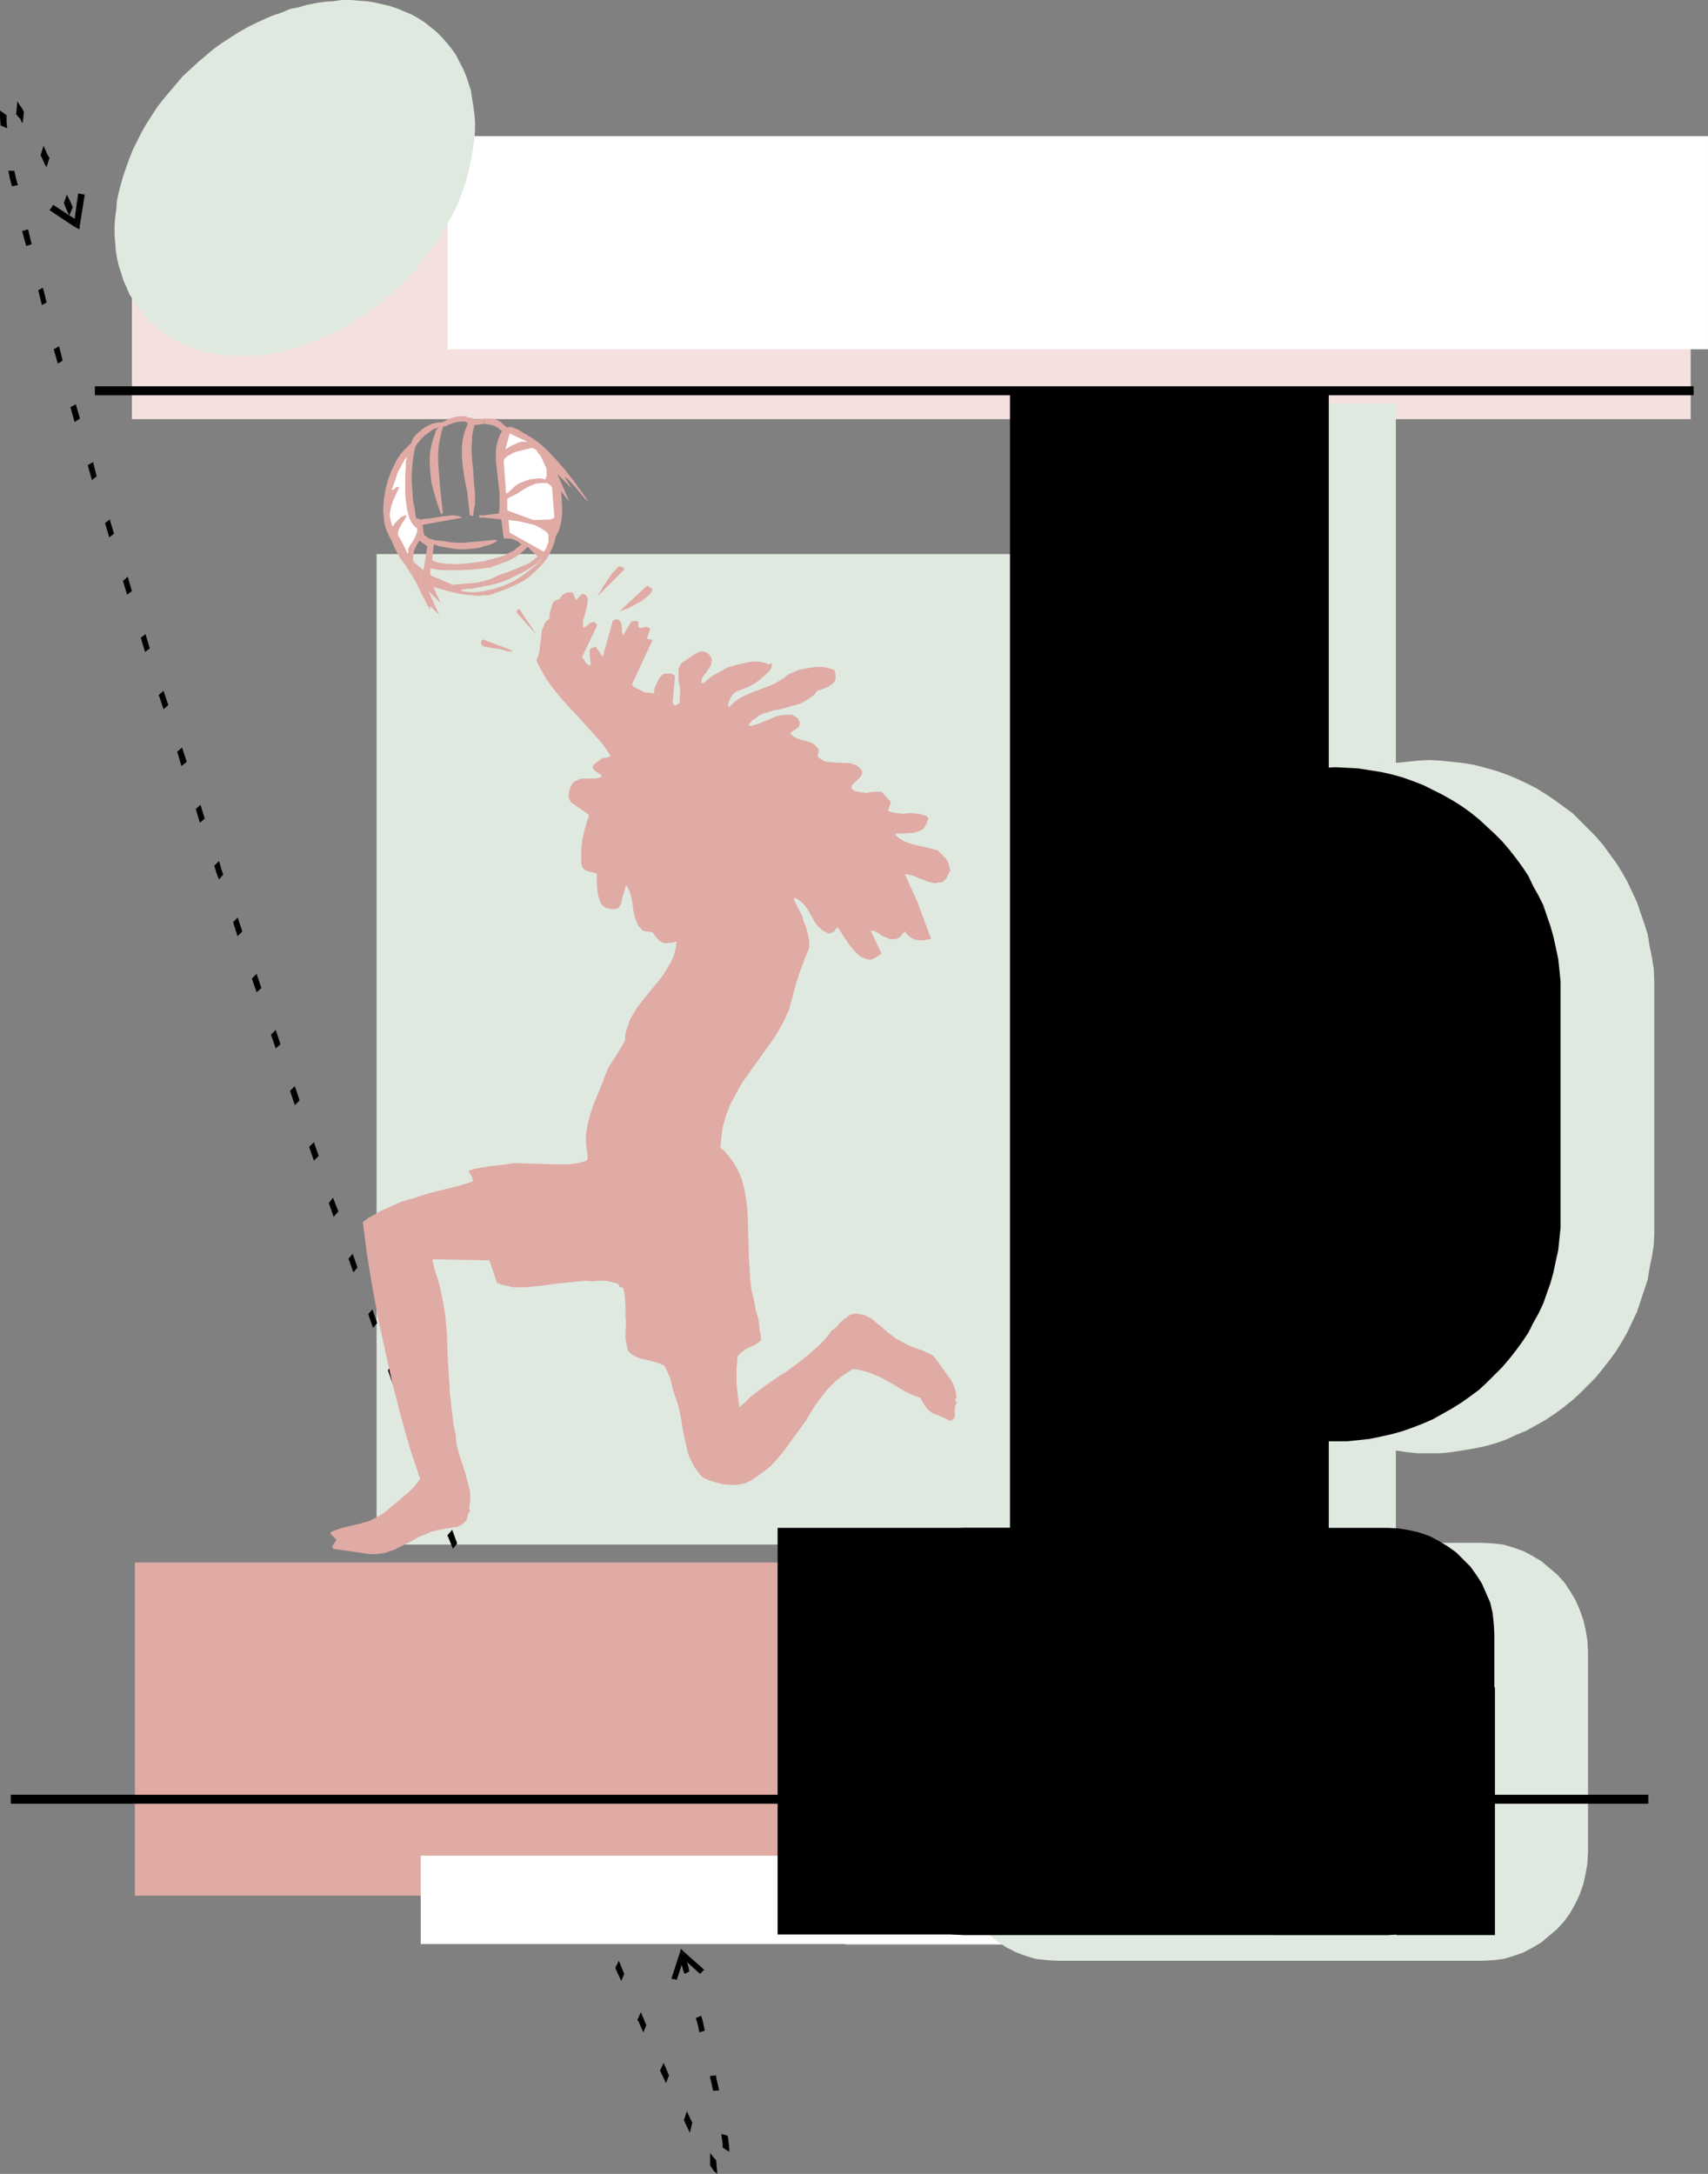
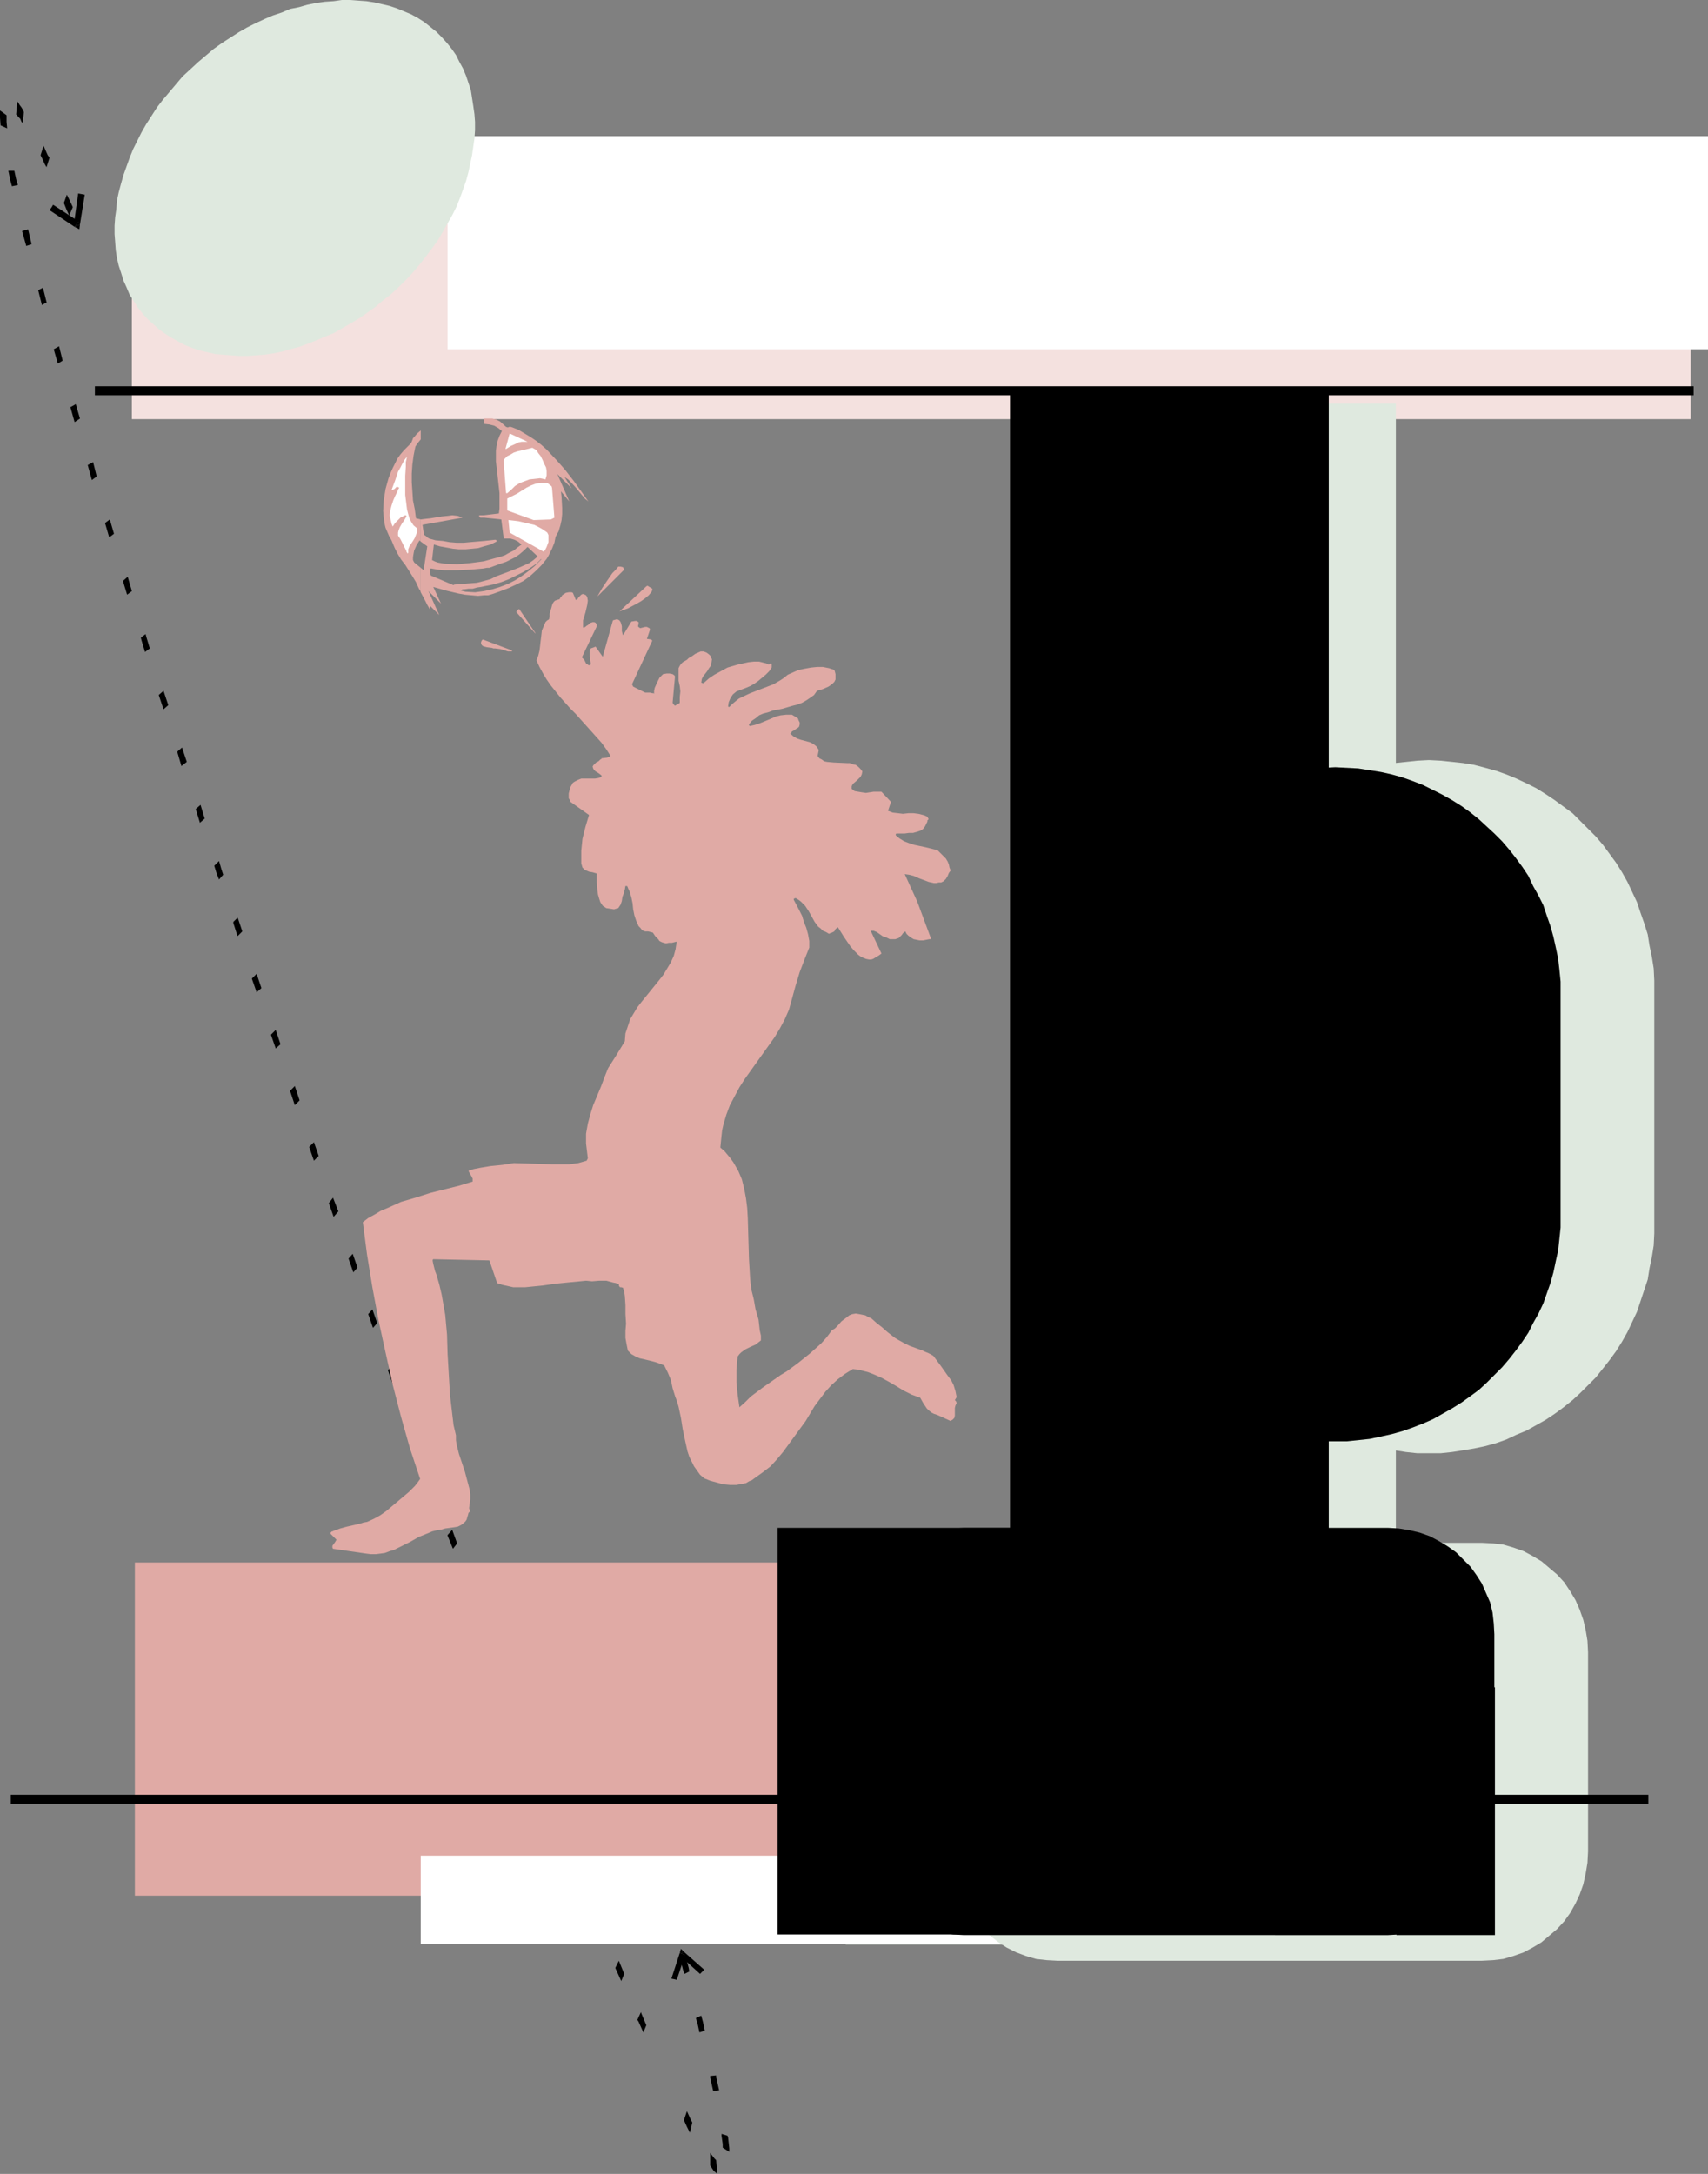
<svg xmlns="http://www.w3.org/2000/svg" xmlns:ns1="http://sodipodi.sourceforge.net/DTD/sodipodi-0.dtd" xmlns:ns2="http://www.inkscape.org/namespaces/inkscape" version="1.0" width="122.348mm" height="155.668mm" id="svg87" ns1:docname="Background 1.wmf">
  <rect width="100%" height="100%" fill="#808080" stroke="none" />
  <ns1:namedview id="namedview87" pagecolor="#ffffff" bordercolor="#000000" borderopacity="0.25" ns2:showpageshadow="2" ns2:pageopacity="0.0" ns2:pagecheckerboard="0" ns2:deskcolor="#d1d1d1" ns2:document-units="mm" />
  <defs id="defs1">
    <pattern id="WMFhbasepattern" patternUnits="userSpaceOnUse" width="6" height="6" x="0" y="0" />
  </defs>
-   <path style="fill:#dfe9df;fill-opacity:1;fill-rule:evenodd;stroke:none" d="M 292.443,149.957 H 101.951 v 268.08 h 190.492 z" id="path1" />
  <path style="fill:#000000;fill-opacity:1;fill-rule:evenodd;stroke:none" d="m 184.029,528.565 1.131,-0.323 5.493,4.848 -1.131,1.131 -5.332,-4.848 1.293,-0.323 z" id="path2" />
  <path style="fill:#000000;fill-opacity:1;fill-rule:evenodd;stroke:none" d="m 184.029,528.565 0.323,-1.131 0.808,0.808 z" id="path3" />
  <path style="fill:#000000;fill-opacity:1;fill-rule:evenodd;stroke:none" d="m 182.575,535.675 -0.808,-0.162 2.262,-6.948 1.454,0.485 -2.262,6.787 z" id="path4" />
  <path style="fill:#000000;fill-opacity:1;fill-rule:evenodd;stroke:none" d="m 186.614,533.574 -0.162,-0.97 -0.808,-3.07 -1.454,0.808 0.808,3.07 0.323,0.808 z" id="path5" />
  <path style="fill:#000000;fill-opacity:1;fill-rule:evenodd;stroke:none" d="m 190.815,549.571 -0.485,-2.262 -0.485,-1.778 -1.454,0.646 0.485,1.616 0.485,2.262 z" id="path6" />
  <path style="fill:#000000;fill-opacity:1;fill-rule:evenodd;stroke:none" d="m 194.693,565.731 -0.323,-1.454 -0.485,-2.101 v -0.485 l -1.616,0.162 v 0.485 l 0.485,2.101 0.323,1.454 z" id="path7" />
  <path style="fill:#000000;fill-opacity:1;fill-rule:evenodd;stroke:none" d="m 197.44,582.374 v -0.97 l -0.162,-1.454 -0.162,-1.454 -0.162,-0.485 -1.616,-0.485 v 0.485 l 0.162,1.131 0.162,1.131 v 0.97 z" id="path8" />
  <path style="fill:#000000;fill-opacity:1;fill-rule:evenodd;stroke:none" d="m 192.269,586.091 0.969,1.454 0.969,0.808 -0.323,-3.717 -0.485,-0.485 -1.131,-1.454 z" id="path9" />
  <path style="fill:#000000;fill-opacity:1;fill-rule:evenodd;stroke:none" d="m 185.16,573.81 0.808,1.778 0.808,1.616 0.646,-2.747 -0.646,-1.293 -0.808,-1.778 z" id="path10" />
-   <path style="fill:#000000;fill-opacity:1;fill-rule:evenodd;stroke:none" d="m 178.697,560.398 0.969,-2.101 1.454,3.393 -0.808,2.101 z" id="path11" />
  <path style="fill:#000000;fill-opacity:1;fill-rule:evenodd;stroke:none" d="m 172.558,546.663 0.323,0.485 1.293,2.909 0.808,-1.939 -1.293,-3.07 -0.162,-0.485 z" id="path12" />
  <path style="fill:#000000;fill-opacity:1;fill-rule:evenodd;stroke:none" d="m 166.58,532.604 0.969,-1.939 1.454,3.555 -0.808,1.939 z" id="path13" />
  <path style="fill:#000000;fill-opacity:1;fill-rule:evenodd;stroke:none" d="m 160.763,518.384 0.969,-1.939 1.454,3.555 -0.969,1.939 z" id="path14" />
  <path style="fill:#000000;fill-opacity:1;fill-rule:evenodd;stroke:none" d="m 154.946,503.841 0.485,1.454 0.969,2.101 0.969,-1.778 -0.808,-2.101 -0.646,-1.293 z" id="path15" />
  <path style="fill:#000000;fill-opacity:1;fill-rule:evenodd;stroke:none" d="m 149.291,489.298 0.969,-1.616 1.454,3.555 -1.131,1.778 z" id="path16" />
  <path style="fill:#000000;fill-opacity:1;fill-rule:evenodd;stroke:none" d="m 143.475,474.755 1.131,-1.616 1.454,3.555 -1.131,1.616 z" id="path17" />
  <path style="fill:#000000;fill-opacity:1;fill-rule:evenodd;stroke:none" d="m 137.82,459.888 1.293,3.555 0.162,0.162 1.131,-1.616 -0.162,-0.162 -1.293,-3.555 z" id="path18" />
-   <path style="fill:#000000;fill-opacity:1;fill-rule:evenodd;stroke:none" d="m 132.327,445.184 1.131,-1.616 1.293,3.717 -1.131,1.616 z" id="path19" />
  <path style="fill:#000000;fill-opacity:1;fill-rule:evenodd;stroke:none" d="m 126.672,430.317 1.131,-1.454 1.454,3.717 -1.131,1.454 z" id="path20" />
  <path style="fill:#000000;fill-opacity:1;fill-rule:evenodd;stroke:none" d="m 121.178,415.451 v 0.162 l 1.454,3.555 1.131,-1.454 -1.293,-3.555 v -0.162 z" id="path21" />
  <path style="fill:#000000;fill-opacity:1;fill-rule:evenodd;stroke:none" d="m 115.846,400.584 0.646,2.101 0.646,1.616 1.131,-1.454 -0.485,-1.454 -0.808,-2.262 z" id="path22" />
  <path style="fill:#000000;fill-opacity:1;fill-rule:evenodd;stroke:none" d="m 110.514,385.718 0.969,-1.454 1.454,3.717 -1.131,1.454 z" id="path23" />
  <path style="fill:#000000;fill-opacity:1;fill-rule:evenodd;stroke:none" d="m 105.021,370.852 1.131,-1.454 1.293,3.717 -1.131,1.454 z" id="path24" />
  <path style="fill:#000000;fill-opacity:1;fill-rule:evenodd;stroke:none" d="m 99.689,355.662 1.131,-1.293 1.293,3.717 -1.131,1.293 z" id="path25" />
  <path style="fill:#000000;fill-opacity:1;fill-rule:evenodd;stroke:none" d="m 94.357,340.634 1.131,-1.293 1.293,3.717 -1.131,1.293 z" id="path26" />
  <path style="fill:#000000;fill-opacity:1;fill-rule:evenodd;stroke:none" d="m 89.026,325.606 1.131,-1.454 1.454,3.717 -1.293,1.454 z" id="path27" />
  <path style="fill:#000000;fill-opacity:1;fill-rule:evenodd;stroke:none" d="m 83.694,310.417 1.293,-1.293 1.293,3.717 -1.293,1.293 z" id="path28" />
  <path style="fill:#000000;fill-opacity:1;fill-rule:evenodd;stroke:none" d="m 78.523,295.227 1.293,-1.293 1.293,3.878 -1.293,1.293 z" id="path29" />
  <path style="fill:#000000;fill-opacity:1;fill-rule:evenodd;stroke:none" d="m 73.353,280.037 1.293,-1.293 1.293,3.878 -1.293,1.131 z" id="path30" />
  <path style="fill:#000000;fill-opacity:1;fill-rule:evenodd;stroke:none" d="m 68.183,264.848 1.293,-1.293 1.293,3.878 -1.293,1.131 z" id="path31" />
  <path style="fill:#000000;fill-opacity:1;fill-rule:evenodd;stroke:none" d="m 63.174,249.497 v 0.323 l 1.131,3.555 1.293,-1.293 -1.131,-3.393 -0.162,-0.323 z" id="path32" />
  <path style="fill:#000000;fill-opacity:1;fill-rule:evenodd;stroke:none" d="m 58.004,234.307 0.646,2.101 0.646,1.616 1.131,-1.293 -0.485,-1.454 -0.646,-2.262 z" id="path33" />
  <path style="fill:#000000;fill-opacity:1;fill-rule:evenodd;stroke:none" d="m 52.995,218.956 1.293,-1.131 1.131,3.717 -1.293,1.131 z" id="path34" />
  <path style="fill:#000000;fill-opacity:1;fill-rule:evenodd;stroke:none" d="m 47.987,203.443 1.293,-1.131 1.293,3.878 -1.454,1.131 z" id="path35" />
  <path style="fill:#000000;fill-opacity:1;fill-rule:evenodd;stroke:none" d="m 42.978,188.092 1.293,-1.131 1.293,3.878 -1.293,1.131 z" id="path36" />
  <path style="fill:#000000;fill-opacity:1;fill-rule:evenodd;stroke:none" d="m 38.131,172.579 0.162,0.646 0.969,3.232 1.293,-0.97 -0.969,-3.232 -0.162,-0.646 z" id="path37" />
  <path style="fill:#000000;fill-opacity:1;fill-rule:evenodd;stroke:none" d="m 33.284,157.228 1.293,-1.131 1.131,3.878 -1.293,0.97 z" id="path38" />
  <path style="fill:#000000;fill-opacity:1;fill-rule:evenodd;stroke:none" d="m 28.436,141.554 1.293,-0.97 1.131,3.878 -1.293,0.97 z" id="path39" />
  <path style="fill:#000000;fill-opacity:1;fill-rule:evenodd;stroke:none" d="m 23.751,125.879 0.808,2.909 0.323,1.131 1.293,-0.97 -0.323,-1.293 -0.646,-2.585 z" id="path40" />
  <path style="fill:#000000;fill-opacity:1;fill-rule:evenodd;stroke:none" d="m 19.065,110.205 1.454,-0.808 1.131,3.878 -1.454,0.97 z" id="path41" />
  <path style="fill:#000000;fill-opacity:1;fill-rule:evenodd;stroke:none" d="m 14.541,94.531 1.454,-0.808 0.969,3.878 -1.293,0.808 z" id="path42" />
  <path style="fill:#000000;fill-opacity:1;fill-rule:evenodd;stroke:none" d="m 10.341,78.533 0.969,3.878 v 0.162 l 1.454,-0.808 h -0.162 l -0.969,-3.878 z" id="path43" />
  <path style="fill:#000000;fill-opacity:1;fill-rule:evenodd;stroke:none" d="m 5.978,62.536 1.616,-0.485 0.969,4.04 -1.454,0.485 z" id="path44" />
  <path style="fill:#000000;fill-opacity:1;fill-rule:evenodd;stroke:none" d="M 2.262,46.215 2.747,48.639 3.231,50.416 4.847,50.093 4.362,48.477 3.878,46.215 Z" id="path45" />
  <path style="fill:#000000;fill-opacity:1;fill-rule:evenodd;stroke:none" d="M 0,29.894 V 31.833 L 0.162,33.934 1.939,34.742 1.777,32.965 v -1.778 z" id="path46" />
  <path style="fill:#000000;fill-opacity:1;fill-rule:evenodd;stroke:none" d="M 6.463,30.379 6.301,29.894 5.817,29.086 5.332,28.44 4.847,27.632 4.686,27.47 4.362,31.025 h 0.162 l 0.323,0.485 0.646,0.646 0.323,0.808 0.323,0.323 z" id="path47" />
  <path style="fill:#000000;fill-opacity:1;fill-rule:evenodd;stroke:none" d="m 13.41,42.66 -0.485,-0.646 -0.646,-1.454 -0.485,-1.131 -0.808,2.585 0.485,0.97 0.646,1.454 0.485,0.808 z" id="path48" />
  <path style="fill:#000000;fill-opacity:1;fill-rule:evenodd;stroke:none" d="m 19.712,56.072 -0.808,-1.778 -0.808,-1.616 -0.808,2.262 0.646,1.616 0.808,1.778 z" id="path49" />
  <path style="fill:#000000;fill-opacity:1;fill-rule:evenodd;stroke:none" d="m 20.196,61.405 1.454,-0.646 1.293,-8.08 -1.777,-0.323 -1.131,8.08 1.293,-0.485 z" id="path50" />
  <path style="fill:#000000;fill-opacity:1;fill-rule:evenodd;stroke:none" d="m 20.196,61.405 1.293,0.646 0.162,-1.293 z" id="path51" />
  <path style="fill:#000000;fill-opacity:1;fill-rule:evenodd;stroke:none" d="m 13.895,56.234 -0.485,0.646 6.786,4.525 1.131,-1.454 -6.948,-4.525 z" id="path52" />
  <path style="fill:#f4e1df;fill-opacity:1;fill-rule:evenodd;stroke:none" d="M 35.707,113.437 H 457.73 V 47.346 H 35.707 Z" id="path53" />
  <path style="fill:#dfe9df;fill-opacity:1;fill-rule:evenodd;stroke:none" d="m 291.797,109.236 h 86.117 V 470.553 H 291.797 Z" id="path54" />
  <path style="fill:#d2e0d2;fill-opacity:1;fill-rule:evenodd;stroke:none" d="m 228.946,416.259 h 71.899 v 110.044 h -71.899 z" id="path55" />
  <path style="fill:#ffffff;fill-opacity:1;fill-rule:evenodd;stroke:none" d="M 121.178,36.843 H 462.416 V 94.531 H 121.178 Z" id="path56" />
  <path style="fill:#dfe9df;fill-opacity:1;fill-rule:evenodd;stroke:none" d="m 51.541,18.745 2.1,-1.939 2.1,-1.778 2.1,-1.778 2.262,-1.616 2.262,-1.454 L 64.628,8.726 66.89,7.433 69.152,6.302 71.576,5.171 73.838,4.201 76.261,3.393 78.523,2.424 80.947,1.939 83.209,1.293 85.633,0.808 87.895,0.485 90.318,0.323 92.58,0 h 2.262 l 2.1,0.162 2.262,0.162 2.1,0.323 2.1,0.485 2.1,0.485 1.939,0.646 1.939,0.808 1.939,0.808 1.777,0.97 1.777,1.131 1.616,1.293 1.616,1.293 1.454,1.454 1.454,1.616 1.293,1.616 1.131,1.616 0.969,1.939 0.969,1.778 0.808,1.939 0.646,1.939 0.646,1.939 0.323,2.101 0.323,2.101 0.323,2.262 0.162,2.101 v 2.262 l -0.162,2.262 -0.323,2.262 -0.323,2.262 -0.485,2.262 -0.485,2.262 -0.646,2.424 -0.808,2.262 -0.808,2.262 -0.969,2.424 -1.131,2.262 -1.293,2.262 -1.293,2.262 -1.293,2.262 -1.616,2.262 -1.616,2.101 -1.616,2.101 -1.777,2.101 -1.939,2.101 -1.939,1.939 -2.1,1.939 -2.262,1.778 -2.1,1.778 -2.262,1.616 -2.1,1.454 -2.424,1.454 -2.262,1.293 -2.262,1.293 -2.424,0.97 -2.262,0.97 -2.424,0.97 -2.262,0.808 -2.424,0.646 -2.262,0.646 -2.424,0.485 -2.262,0.323 -2.262,0.162 -2.262,0.162 h -2.262 l -2.262,-0.162 -2.1,-0.162 -2.1,-0.162 -2.1,-0.485 -2.1,-0.485 -1.939,-0.646 -2.1,-0.808 -1.777,-0.97 -1.777,-0.97 -1.777,-1.131 -1.616,-1.131 -1.616,-1.454 -1.616,-1.454 -1.293,-1.454 -1.293,-1.616 -1.131,-1.778 -1.131,-1.778 -0.808,-1.939 -0.808,-1.778 -0.646,-2.101 -0.646,-1.939 -0.485,-2.101 -0.323,-2.101 -0.162,-2.262 -0.162,-2.101 v -2.262 l 0.162,-2.262 0.323,-2.262 0.162,-2.262 0.485,-2.262 0.646,-2.424 0.646,-2.262 0.808,-2.262 0.808,-2.262 0.969,-2.424 1.131,-2.262 1.131,-2.262 1.293,-2.262 1.454,-2.262 1.454,-2.262 1.616,-2.101 1.777,-2.101 1.777,-2.101 1.777,-2.101 z" id="path57" />
  <path style="fill:#e0aaa5;fill-opacity:1;fill-rule:evenodd;stroke:none" d="M 36.515,422.884 H 393.264 V 513.052 H 36.515 Z" id="path58" />
  <path style="fill:#ffffff;fill-opacity:1;fill-rule:evenodd;stroke:none" d="M 113.907,526.141 H 312.155 V 502.225 H 113.907 Z" id="path59" />
  <path style="fill:#dfe9df;fill-opacity:1;fill-rule:evenodd;stroke:none" d="m 386.801,205.705 h 0.162 l 3.07,0.162 3.07,0.323 3.07,0.323 2.908,0.485 3.07,0.808 2.908,0.808 2.747,0.97 2.747,1.131 2.747,1.293 2.585,1.293 2.585,1.616 2.424,1.616 2.424,1.778 2.424,1.778 2.1,2.101 2.1,2.101 2.1,2.101 1.939,2.262 1.777,2.424 1.777,2.424 1.616,2.585 1.454,2.585 1.293,2.747 1.293,2.747 0.969,2.909 0.969,2.747 0.969,3.07 0.485,3.07 0.646,3.07 0.485,3.07 0.162,3.232 v 3.232 62.051 3.232 l -0.162,3.232 -0.485,3.07 -0.646,3.07 -0.485,3.07 -0.969,2.909 -0.969,2.909 -0.969,2.909 -1.293,2.747 -1.293,2.747 -1.454,2.585 -1.616,2.585 -1.777,2.424 -1.777,2.262 -1.939,2.424 -2.1,2.101 -2.1,2.101 -2.1,1.939 -2.424,1.939 -2.424,1.778 -2.424,1.616 -2.585,1.454 -2.585,1.454 -2.747,1.131 -2.747,1.293 -2.747,0.97 -2.908,0.808 -3.07,0.646 -2.908,0.485 -3.07,0.485 -3.07,0.323 h -3.07 -0.162 -3.07 l -3.07,-0.323 -3.07,-0.485 -3.07,-0.485 -2.908,-0.646 -2.908,-0.808 -2.747,-0.97 -2.747,-1.293 -2.747,-1.131 -2.585,-1.454 -2.585,-1.454 -2.585,-1.616 -2.424,-1.778 -2.262,-1.939 -2.1,-1.939 -2.262,-2.101 -1.939,-2.101 -1.939,-2.424 -1.777,-2.262 -1.777,-2.424 -1.616,-2.585 -1.454,-2.585 -1.293,-2.747 -1.293,-2.747 -1.131,-2.909 -0.808,-2.909 -0.969,-2.909 -0.646,-3.07 -0.485,-3.07 -0.485,-3.07 -0.162,-3.232 -0.162,-3.232 v -62.051 l 0.162,-3.232 0.162,-3.232 0.485,-3.07 0.485,-3.07 0.646,-3.07 0.969,-3.07 0.808,-2.747 1.131,-2.909 1.293,-2.747 1.293,-2.747 1.454,-2.585 1.616,-2.585 1.777,-2.424 1.777,-2.424 1.939,-2.262 1.939,-2.101 2.262,-2.101 2.1,-2.101 2.262,-1.778 2.424,-1.778 2.585,-1.616 2.585,-1.616 2.585,-1.293 2.747,-1.293 2.747,-1.131 2.747,-0.97 2.908,-0.808 2.908,-0.808 3.07,-0.485 3.07,-0.323 3.07,-0.323 z" id="path60" />
  <path style="fill:#dfe9df;fill-opacity:1;fill-rule:evenodd;stroke:none" d="m 286.304,417.551 h 114.877 l 3.07,0.162 2.747,0.323 2.747,0.808 2.747,0.97 2.424,1.293 2.424,1.454 2.1,1.778 2.1,1.778 1.939,2.101 1.616,2.424 1.454,2.424 1.131,2.585 0.969,2.747 0.646,2.747 0.485,2.909 0.162,3.07 v 53.971 l -0.162,3.07 -0.485,2.909 -0.646,2.909 -0.969,2.747 -1.131,2.424 -1.454,2.585 -1.616,2.262 -1.939,2.101 -2.1,1.778 -2.1,1.778 -2.424,1.454 -2.424,1.293 -2.747,0.97 -2.747,0.808 -2.747,0.323 -3.07,0.162 H 286.304 l -2.908,-0.162 -2.908,-0.323 -2.747,-0.808 -2.585,-0.97 -2.585,-1.293 -2.262,-1.454 -2.262,-1.778 -1.939,-1.778 -1.939,-2.101 -1.616,-2.262 -1.454,-2.585 -1.293,-2.424 -0.969,-2.747 -0.646,-2.909 -0.485,-2.909 -0.162,-3.07 v -53.971 l 0.162,-3.07 0.485,-2.909 0.646,-2.747 0.969,-2.747 1.293,-2.585 1.454,-2.424 1.616,-2.424 1.939,-2.101 1.939,-1.778 2.262,-1.778 2.262,-1.454 2.585,-1.293 2.585,-0.97 2.747,-0.808 2.908,-0.323 z" id="path61" />
  <path style="fill:#000000;fill-opacity:1;fill-rule:evenodd;stroke:none" d="m 458.538,105.842 v -1.293 H 25.69 v 2.424 H 458.538 Z" id="path62" />
  <path style="fill:#000000;fill-opacity:1;fill-rule:evenodd;stroke:none" d="M 446.259,486.874 V 485.743 H 2.908 v 2.424 H 446.259 Z" id="path63" />
  <path style="fill:#000000;fill-opacity:1;fill-rule:evenodd;stroke:none" d="m 361.434,207.645 h 0.162 l 3.07,0.162 3.07,0.162 3.07,0.485 3.07,0.485 2.908,0.646 2.908,0.808 2.747,0.97 2.908,1.131 2.585,1.293 2.585,1.293 2.585,1.454 2.585,1.616 2.262,1.616 2.424,1.939 2.1,1.939 2.1,1.939 2.1,2.101 1.939,2.262 1.777,2.262 1.777,2.424 1.616,2.424 1.293,2.747 1.454,2.585 1.293,2.585 0.969,2.909 0.969,2.747 0.808,2.909 0.646,2.909 0.646,3.07 0.323,2.909 0.323,3.232 v 3.07 60.435 3.07 l -0.323,3.07 -0.323,3.07 -0.646,2.909 -0.646,3.07 -0.808,2.909 -0.969,2.747 -0.969,2.747 -1.293,2.747 -1.454,2.585 -1.293,2.585 -1.616,2.424 -1.777,2.424 -1.777,2.262 -1.939,2.262 -2.1,2.101 -2.1,2.101 -2.1,1.939 -2.424,1.778 -2.262,1.616 -2.585,1.616 -2.585,1.454 -2.585,1.454 -2.585,1.131 -2.908,1.131 -2.747,0.97 -2.908,0.808 -2.908,0.646 -3.07,0.646 -3.07,0.323 -3.07,0.323 h -3.07 -0.162 -3.07 l -3.07,-0.323 -3.07,-0.323 -3.07,-0.646 -2.908,-0.646 -2.908,-0.808 -2.747,-0.97 -2.908,-1.131 -2.585,-1.131 -2.585,-1.454 -2.585,-1.454 -2.585,-1.616 -2.424,-1.616 -2.262,-1.778 -2.1,-1.939 -2.1,-2.101 -2.1,-2.101 -1.939,-2.262 -1.777,-2.262 -1.777,-2.424 -1.616,-2.424 -1.293,-2.585 -1.454,-2.585 -1.293,-2.747 -0.969,-2.747 -0.969,-2.747 -0.808,-2.909 -0.646,-3.07 -0.646,-2.909 -0.323,-3.07 -0.323,-3.07 v -3.07 -60.435 -3.07 l 0.323,-3.232 0.323,-2.909 0.646,-3.07 0.646,-2.909 0.808,-2.909 0.969,-2.747 0.969,-2.909 1.293,-2.585 1.454,-2.585 1.293,-2.747 1.616,-2.424 1.777,-2.424 1.777,-2.262 1.939,-2.262 2.1,-2.101 2.1,-1.939 2.1,-1.939 2.262,-1.939 2.424,-1.616 2.585,-1.616 2.585,-1.454 2.585,-1.293 2.585,-1.293 2.908,-1.131 2.747,-0.97 2.908,-0.808 2.908,-0.646 3.07,-0.485 3.07,-0.485 3.07,-0.162 z" id="path64" />
  <path style="fill:none;stroke:#000000;stroke-width:0.162px;stroke-linecap:round;stroke-linejoin:round;stroke-miterlimit:4;stroke-dasharray:none;stroke-opacity:1" d="m 273.539,106.489 h 86.117 V 467.806 H 273.539 V 106.489" id="path65" />
  <path style="fill:#000000;fill-opacity:1;fill-rule:evenodd;stroke:none" d="m 273.539,106.489 h 86.117 v 361.318 h -86.117 z" id="path66" />
  <path style="fill:#000000;fill-opacity:1;fill-rule:evenodd;stroke:none" d="m 260.937,413.512 h 114.877 l 2.908,0.162 2.908,0.485 2.747,0.646 2.747,0.97 2.424,1.293 2.424,1.454 2.262,1.616 1.939,1.939 1.939,1.939 1.616,2.262 1.454,2.262 1.131,2.585 1.131,2.585 0.646,2.747 0.323,2.909 0.162,2.909 v 52.679 l -0.162,2.909 -0.323,2.909 -0.646,2.747 -1.131,2.747 -1.131,2.424 -1.454,2.424 -1.616,2.101 -1.939,2.101 -1.939,1.939 -2.262,1.616 -2.424,1.293 -2.424,1.293 -2.747,0.97 -2.747,0.646 -2.908,0.485 -2.908,0.162 H 260.937 l -2.908,-0.162 -2.908,-0.485 -2.747,-0.646 -2.585,-0.97 -2.585,-1.293 -2.262,-1.293 -2.262,-1.616 -2.1,-1.939 -1.777,-2.101 -1.616,-2.101 -1.454,-2.424 -1.293,-2.424 -0.969,-2.747 -0.646,-2.747 -0.485,-2.909 -0.162,-2.909 v -52.679 l 0.162,-2.909 0.485,-2.909 0.646,-2.747 0.969,-2.585 1.293,-2.585 1.454,-2.262 1.616,-2.262 1.777,-1.939 2.1,-1.939 2.262,-1.616 2.262,-1.454 2.585,-1.293 2.585,-0.97 2.747,-0.646 2.908,-0.485 z" id="path67" />
  <path style="fill:#000000;fill-opacity:1;fill-rule:evenodd;stroke:none" d="m 210.527,413.512 h 71.899 v 110.044 h -71.899 z" id="path68" />
  <path style="fill:#000000;fill-opacity:1;fill-rule:evenodd;stroke:none" d="m 404.735,456.656 h -26.659 v 67.06 h 26.659 z" id="path69" />
  <path style="fill:#e0aaa5;fill-opacity:1;fill-rule:evenodd;stroke:none" d="m 131.034,159.975 v 1.131 h 1.131 l 1.131,-0.323 2.262,-0.808 2.1,-0.808 2.1,-0.97 1.939,-0.97 1.777,-1.293 1.616,-1.454 1.454,-1.454 1.454,-1.778 0.485,-0.808 0.323,-0.646 0.646,-1.293 0.646,-1.616 0.162,-0.808 0.162,-0.808 0.808,-1.454 0.485,-1.616 0.323,-1.454 0.162,-1.616 v -1.616 l -0.162,-3.07 -0.162,-1.454 2.262,2.747 -3.231,-7.433 3.878,3.878 -1.939,-3.07 0.969,0.646 0.808,0.808 1.454,1.616 1.454,1.778 0.808,0.97 0.969,0.808 -1.939,-2.747 -2.1,-2.909 -2.262,-2.909 -2.424,-2.747 -2.585,-2.747 -1.454,-1.293 -1.454,-1.131 -1.454,-0.97 -1.616,-0.97 -1.616,-0.97 -1.616,-0.646 -0.485,-0.162 h -0.485 l -0.323,0.162 -0.485,-0.162 -1.616,-1.454 -0.969,-0.485 -1.131,-0.323 h -1.131 -1.131 v 1.454 l 1.454,0.162 1.293,0.323 1.131,0.646 0.969,0.808 -0.646,1.293 -0.485,1.293 -0.323,1.454 -0.162,1.293 v 1.454 1.454 l 0.323,2.747 0.323,2.909 0.323,2.909 v 2.747 1.454 l -0.162,1.293 -4.039,0.485 v 0.646 l 4.686,0.485 0.646,5.009 0.162,0.162 h 0.323 0.646 0.646 l 1.131,0.323 0.969,0.485 0.969,0.808 -1.131,0.808 -0.969,0.808 -1.293,0.646 -1.131,0.646 -1.454,0.485 -1.293,0.323 -2.908,0.808 v 1.939 l 0.808,-0.162 h 0.646 l 3.07,-1.131 1.454,-0.485 1.293,-0.646 1.293,-0.646 1.131,-0.808 1.131,-0.97 0.969,-0.97 2.747,2.585 -1.131,0.97 -1.131,0.808 -1.454,0.646 -1.454,0.646 -2.908,1.131 -3.07,1.131 -1.616,0.808 -1.777,0.485 v 1.454 l 2.424,-0.485 2.262,-0.646 2.1,-0.808 1.939,-0.97 1.939,-0.97 1.939,-1.131 1.616,-1.131 1.293,-1.293 v 0 0.162 l -0.323,0.323 -1.454,1.454 -1.777,1.454 -1.777,1.293 -1.777,1.131 -1.939,0.97 -2.1,0.808 -2.1,0.646 z" id="path70" />
  <path style="fill:#e0aaa5;fill-opacity:1;fill-rule:evenodd;stroke:none" d="m 131.034,146.402 v 1.454 l 1.777,-0.485 1.616,-0.808 v -0.162 -0.162 l -0.323,-0.162 -1.454,0.162 z" id="path71" />
-   <path style="fill:#e0aaa5;fill-opacity:1;fill-rule:evenodd;stroke:none" d="m 131.034,114.73 v -1.454 l -1.131,0.162 -1.131,0.162 -0.485,-0.323 h -0.162 l -0.323,-0.162 -1.293,-0.162 -0.162,-0.162 -0.323,-0.162 h -1.616 l -1.616,0.323 -1.454,0.485 -1.454,0.808 -1.616,0.162 -1.454,0.323 -1.616,0.808 -1.293,0.97 v 2.424 l 0.969,-0.97 1.293,-0.97 1.131,-0.808 1.454,-0.485 -0.162,0.162 v 0 l -0.162,0.162 v 0.162 l -0.323,0.162 -0.485,1.454 -0.485,1.454 -0.323,1.293 -0.323,1.454 -0.162,1.454 v 1.454 l 0.162,2.909 0.323,2.909 0.808,2.909 0.808,2.747 0.969,2.747 h 0.162 0.162 l 0.162,-0.485 -0.646,-5.817 -0.485,-5.979 -0.162,-2.747 0.162,-3.07 0.162,-1.293 0.323,-1.454 0.323,-1.454 0.485,-1.454 h 0.646 l 0.485,-0.323 1.293,-0.485 0.969,-0.323 1.293,-0.162 h 0.485 0.485 l 0.646,0.162 0.323,0.485 -0.646,1.454 -0.485,1.616 -0.323,1.454 -0.162,1.616 v 1.454 1.616 l 0.323,3.07 0.485,3.07 0.646,3.07 0.323,3.07 0.323,3.07 0.162,0.162 0.162,0.162 h 0.485 l 0.162,-0.162 0.162,-1.454 0.323,-1.454 v -3.07 l -0.323,-3.07 -0.162,-3.07 -0.323,-3.07 -0.162,-3.232 0.162,-1.454 v -1.454 l 0.323,-1.616 0.323,-1.454 1.293,-0.162 z" id="path72" />
  <path style="fill:#e0aaa5;fill-opacity:1;fill-rule:evenodd;stroke:none" d="m 131.034,140.1 v -0.646 h -1.293 v 0.323 0.162 l 0.323,0.162 z" id="path73" />
  <path style="fill:#e0aaa5;fill-opacity:1;fill-rule:evenodd;stroke:none" d="m 131.034,147.856 v -1.454 l -3.716,0.323 -1.777,0.162 h -1.939 l -1.939,-0.162 -1.777,-0.323 -1.939,-0.162 -1.777,-0.485 -0.485,-0.323 -0.323,-0.323 -0.485,-0.323 -0.162,-0.485 -0.162,-1.131 -0.162,-1.131 10.825,-1.939 -1.293,-0.485 -1.454,-0.162 -1.293,0.162 -1.616,0.162 -2.908,0.485 -1.454,0.162 -1.293,0.162 v 5.979 l 1.777,1.293 -0.969,6.302 v 0.162 l -0.808,-0.646 v 6.625 l 1.293,2.424 0.485,0.97 0.646,1.131 h 0.162 v 0 -0.323 l -0.162,-0.323 0.162,-0.162 2.424,2.424 -2.908,-6.464 3.393,3.393 -2.1,-4.525 3.393,0.97 3.393,0.808 1.777,0.323 1.777,0.162 1.777,0.162 1.616,-0.162 v -1.131 l -2.424,0.323 -2.585,-0.162 -1.293,-0.323 0.485,-0.323 h 0.485 l 1.131,-0.162 h 1.131 l 1.131,-0.323 1.131,-0.162 0.808,-0.162 v -1.454 l -1.939,0.485 -2.1,0.162 -4.039,0.323 -0.162,0.162 -6.14,-2.585 -0.162,-0.485 v -0.485 -0.646 -0.162 l 0.162,-0.162 1.777,0.323 1.777,0.162 h 1.777 1.939 l 3.555,-0.162 3.555,-0.323 v -1.939 l -3.716,0.485 -1.777,0.162 -1.777,0.162 -3.555,-0.162 -1.777,-0.323 -0.808,-0.323 -0.646,-0.323 0.485,-4.201 1.616,0.485 1.777,0.323 1.777,0.323 1.616,0.162 h 1.777 l 1.777,-0.162 1.616,-0.162 z" id="path74" />
  <path style="fill:#e0aaa5;fill-opacity:1;fill-rule:evenodd;stroke:none" d="m 113.907,118.931 v -2.424 l -0.969,0.808 -0.808,0.97 -0.323,0.323 -0.162,0.485 -0.323,0.808 -0.969,0.97 -0.969,0.97 -0.969,1.131 -0.808,1.131 -0.646,1.293 -0.646,1.293 -0.646,1.454 -0.485,1.293 -0.808,2.909 -0.485,3.07 -0.162,2.909 0.162,1.616 0.162,1.454 0.162,0.808 0.162,0.646 0.485,1.131 0.485,1.131 0.646,1.131 0.808,1.939 0.808,1.616 0.969,1.616 1.131,1.454 1.939,3.07 0.969,1.616 0.808,1.778 0.323,0.485 0.162,0.485 v -6.625 l -1.777,-1.454 -0.323,-0.646 v -0.808 l 0.162,-0.97 0.162,-0.808 0.646,-1.454 0.808,-1.293 0.323,0.323 v -5.979 l -1.293,-0.323 -0.323,-2.424 -0.485,-2.424 -0.162,-2.424 -0.162,-2.424 v -2.424 l 0.162,-2.424 0.323,-2.424 0.485,-2.424 0.646,-0.97 z" id="path75" />
  <path style="fill:#e0aaa5;fill-opacity:1;fill-rule:evenodd;stroke:none" d="m 176.597,188.577 0.323,0.162 0.646,0.162 h 0.485 l 0.485,-0.162 v -0.808 -0.808 l 0.323,-1.454 0.646,-1.454 0.808,-1.131 h 1.131 l -0.162,7.595 0.969,1.131 h 0.485 l 0.646,-0.162 0.646,-0.162 0.323,-0.323 0.969,-5.656 -0.323,-3.555 v -0.808 l 0.162,-0.646 0.485,-0.646 0.323,-0.323 0.485,-0.162 0.969,-0.323 0.808,-0.485 0.808,-0.646 0.808,-0.646 h 0.485 l 0.323,0.323 0.323,0.162 0.162,0.162 0.162,0.323 0.162,0.485 -2.585,5.332 0.162,0.646 0.162,0.485 0.162,1.131 -0.162,0.97 -0.323,0.97 -0.323,1.131 -0.969,1.778 -0.323,0.97 0.646,-0.485 0.646,-0.646 1.131,-1.293 0.969,-1.454 0.485,-0.808 0.485,-0.646 0.969,-1.454 1.131,-1.293 0.646,-0.485 0.646,-0.485 0.808,-0.485 0.808,-0.323 2.747,-0.646 2.585,-0.808 1.293,-0.323 1.293,-0.162 h 1.131 l 1.293,0.323 -0.646,0.808 -0.646,0.646 -1.616,1.131 -1.777,0.97 -1.939,0.97 -1.616,1.131 -0.808,0.646 -0.808,0.808 -0.646,0.808 -0.485,0.97 -0.485,0.97 -0.162,1.293 v 0.808 0.646 l 0.323,1.454 0.162,0.162 h 0.323 v -0.162 l 0.162,-0.162 0.162,-0.323 1.131,-1.293 1.131,-1.131 1.293,-0.97 1.293,-0.97 1.293,-0.97 1.616,-0.646 1.616,-0.646 1.777,-0.485 h 0.646 l 0.646,-0.323 1.131,-0.323 1.131,-0.646 0.969,-0.646 0.323,-0.323 0.162,-0.485 1.454,-0.646 1.293,-0.646 1.616,-0.485 1.454,-0.323 1.777,-0.323 h 1.616 l 1.616,0.323 1.454,0.323 0.162,0.162 0.162,0.323 -0.969,0.97 -1.293,0.808 -2.424,1.293 -2.585,1.293 -1.293,0.808 -0.969,0.97 -1.939,0.485 -1.939,0.646 -1.777,0.485 -1.777,0.646 H 207.457 l -0.646,0.162 -1.454,0.323 -5.332,5.656 0.808,0.323 h 0.808 0.969 l 0.808,-0.162 1.777,-0.323 1.777,-0.646 3.393,-1.454 1.777,-0.646 1.777,-0.162 h 0.162 l 0.323,0.323 0.162,0.323 0.162,0.323 0.323,0.808 -0.162,0.323 -0.485,0.162 -0.485,0.162 -0.323,0.162 -0.323,0.485 -0.485,0.646 v 0.646 0.323 l 0.323,0.323 0.646,0.646 0.969,0.485 2.1,0.808 0.969,0.485 0.969,0.485 0.808,0.646 0.808,0.808 v 1.293 l 0.162,0.485 0.323,0.485 0.969,0.646 1.131,0.323 1.131,0.323 1.131,0.162 2.424,0.323 2.585,0.323 1.454,1.454 -0.808,0.808 -0.808,0.97 -0.323,0.485 -0.323,0.646 -0.162,0.646 v 0.808 0.162 l 0.162,0.323 0.485,0.485 0.646,0.485 0.485,0.323 0.646,0.162 1.454,0.162 h 1.454 1.454 1.293 l 0.646,0.162 0.485,0.162 0.485,0.323 0.485,0.485 0.323,0.323 0.162,0.162 -0.162,0.323 -0.162,0.162 -0.323,0.323 h -0.323 -0.485 -0.485 l -0.162,0.162 v 0.323 0.646 l 0.646,0.485 0.808,0.323 1.454,0.485 1.454,0.162 1.616,0.162 3.231,0.323 1.616,0.162 1.293,0.323 v 0.485 l -0.162,0.323 -0.646,0.646 -0.808,0.485 -0.485,0.323 -0.323,0.162 -2.424,0.323 h -4.686 -2.424 l 1.777,1.131 3.716,1.939 0.808,0.485 0.808,0.808 2.908,0.808 2.908,0.646 1.293,0.646 1.293,0.808 0.646,0.323 0.485,0.646 0.485,0.646 0.485,0.646 -1.293,3.232 -0.646,0.162 h -0.646 l -1.293,-0.323 -1.293,-0.485 -1.293,-0.646 -1.131,-0.485 -1.454,-0.646 -1.293,-0.162 -0.808,-0.162 h -0.646 l -0.323,0.162 -0.162,0.162 -0.162,0.323 v 0.323 l 0.162,0.646 0.162,0.646 0.969,1.939 0.808,1.939 1.454,4.04 1.616,4.04 0.808,1.939 0.969,1.778 -0.162,0.323 -0.162,0.162 -0.485,0.162 -1.131,-0.323 -1.293,-1.616 -0.969,-1.778 -0.969,-1.778 -1.131,-1.778 -0.969,-1.616 -1.293,-1.616 -0.646,-0.646 -0.808,-0.646 -0.808,-0.485 -0.969,-0.485 -0.323,0.162 -0.323,0.646 1.131,3.232 4.362,6.14 v 0.485 l -0.323,0.646 -0.485,0.323 -0.485,0.323 -9.533,-4.363 4.201,9.695 -0.323,0.323 -0.323,0.162 -0.323,0.162 -1.131,-0.646 -0.969,-0.646 -0.808,-0.808 -0.808,-0.646 -1.293,-1.778 -1.293,-1.939 -2.1,-3.717 -1.293,-1.939 -0.646,-0.808 -0.808,-0.808 h -0.162 l -0.323,0.162 0.969,5.656 -0.162,0.485 -0.162,0.162 -0.162,0.162 -1.616,-0.808 -0.485,-0.97 -0.485,-0.808 -0.485,-0.97 -0.646,-0.808 -0.323,-0.808 -0.323,-0.646 -0.323,-0.646 -0.485,-0.485 -0.969,-0.808 -1.293,-0.808 -1.131,-0.646 -1.293,-0.808 -1.131,-0.808 -1.131,-1.131 0.646,1.939 0.808,2.101 0.969,2.262 0.969,2.262 0.808,2.262 0.646,2.424 0.323,1.131 0.162,1.131 v 1.293 0.97 l -0.808,1.616 -0.808,1.616 -1.293,3.232 -2.424,6.787 -1.131,2.585 -1.131,2.424 -1.454,2.424 -1.454,2.424 -3.07,4.525 -3.07,4.686 -1.293,2.262 -1.454,2.424 -1.293,2.424 -0.969,2.424 -0.969,2.747 -0.646,2.747 -0.485,2.909 v 1.616 1.454 0.485 l 0.162,0.485 0.162,0.323 0.323,0.323 0.485,0.162 1.131,1.778 0.969,1.778 0.808,1.939 0.646,1.939 0.646,2.101 0.646,2.262 0.969,4.201 0.323,3.232 0.323,3.232 v 3.393 l 0.323,6.464 0.162,3.232 0.485,3.232 0.646,3.07 0.162,1.939 0.323,1.939 0.485,1.616 0.485,1.778 -0.485,0.808 -0.646,0.646 -1.293,1.293 -1.616,0.97 -1.616,1.131 -0.323,1.939 -0.162,1.939 v 1.939 l -0.162,1.939 0.162,1.616 0.162,1.616 -0.162,3.07 -0.162,3.07 -0.323,3.232 1.293,-2.101 1.454,-1.939 1.616,-1.939 1.939,-1.616 1.939,-1.778 1.939,-1.454 2.1,-1.454 1.939,-1.454 3.393,-2.101 3.231,-2.424 3.231,-2.585 2.908,-2.909 0.969,-0.97 0.969,-0.97 1.939,-2.262 0.969,-0.808 1.131,-0.808 0.646,-0.323 h 0.646 l 0.808,-0.162 0.808,0.162 1.131,1.454 1.293,1.293 1.293,1.131 1.454,0.97 1.454,0.97 1.616,0.808 3.231,1.454 3.07,1.293 1.616,0.808 1.293,0.97 1.454,0.97 1.131,1.131 1.131,1.293 0.969,1.293 2.262,4.686 v 0.323 l -0.323,0.162 h -0.162 l -0.162,0.162 h -0.162 l 0.485,1.293 v 0.323 l -0.162,0.162 -0.162,0.323 h -0.162 -0.323 l 0.808,1.939 v 0.485 l -0.323,0.323 -0.646,0.808 -0.808,-0.323 -0.808,-0.485 -0.808,-0.485 -0.969,-0.323 -0.808,-0.485 -0.646,-0.485 -0.646,-0.808 -0.485,-0.646 v -0.808 l -2.262,-1.454 -2.424,-1.616 -2.424,-1.616 -2.585,-1.454 -2.585,-1.293 -1.454,-0.485 -1.293,-0.323 -1.454,-0.485 -1.454,-0.162 h -1.454 -1.616 l -0.323,0.162 -0.162,0.162 v 0 l -2.1,1.454 -1.939,1.616 -1.777,1.778 -1.939,1.778 -1.616,1.939 -1.616,2.101 -1.616,1.939 -1.293,2.262 -0.808,0.97 -0.808,1.293 -1.616,2.424 -1.777,2.424 -1.777,2.424 -0.808,1.293 -1.131,0.97 -1.131,0.97 -1.131,0.808 -1.293,0.808 -1.454,0.485 -1.454,0.323 -1.616,0.162 -1.293,-0.323 -1.454,-0.323 -1.454,-0.485 -1.454,-0.323 -1.131,-0.646 -1.131,-0.808 -0.808,-0.97 -0.485,-1.293 -0.808,-1.939 -0.808,-1.939 -1.293,-4.201 -1.131,-4.363 -1.293,-4.04 -0.485,-2.424 -0.646,-2.101 -0.646,-2.101 -0.646,-1.939 4.686,-0.485 -14.38,-4.525 -1.454,-15.028 -0.162,-0.323 -0.162,-0.323 -0.162,-1.454 -0.162,-0.323 -0.162,-0.323 h -0.485 -0.323 l -1.939,-0.97 -1.777,-0.808 -1.939,-0.485 -2.1,-0.323 h -2.1 -2.1 l -4.201,0.485 -4.362,0.808 -4.362,0.485 -2.1,0.162 h -2.1 l -2.1,-0.162 -2.1,-0.323 -0.162,-0.808 -0.162,-0.808 -0.646,-1.778 -0.323,-0.808 -0.485,-0.808 -0.485,-0.646 -0.646,-0.646 -1.777,-0.485 -1.616,-0.162 h -1.616 l -3.393,0.323 h -1.616 l -1.454,-0.162 -1.616,-0.323 -0.969,-0.323 -1.131,-0.162 -0.808,-0.162 h -0.969 l 0.485,3.878 1.293,7.756 0.646,4.04 0.646,4.04 0.485,4.04 0.323,4.04 v 1.939 2.101 l -0.162,2.424 0.162,2.585 0.162,2.424 0.323,2.424 0.323,2.424 0.646,2.424 1.131,4.686 1.131,4.686 1.293,4.686 0.808,4.686 0.323,2.424 0.162,2.424 -0.323,0.808 -0.485,0.646 -0.969,1.131 -3.393,1.293 -1.616,0.323 -1.616,0.323 -1.616,0.485 -1.454,0.646 -2.908,1.131 -2.747,1.293 -2.908,1.131 -1.293,0.485 -1.454,0.485 -1.454,0.162 -1.454,0.162 -1.616,-0.162 -1.616,-0.162 H 94.196 l -1.454,-0.162 -1.293,-0.323 -0.162,-0.323 0.162,-0.162 0.323,-0.323 0.162,-0.162 0.162,-0.162 0.485,-0.485 -1.777,-1.778 1.777,-0.323 1.616,-0.485 1.777,-0.485 1.616,-0.646 3.07,-1.293 3.07,-1.616 2.747,-1.778 2.585,-2.101 2.585,-2.262 2.262,-2.585 0.485,-0.323 0.323,-0.323 -4.524,-17.129 -2.1,-8.403 -2.1,-8.564 -1.939,-8.564 -1.777,-8.564 -1.616,-8.726 -1.293,-8.888 1.454,-1.131 1.616,-0.97 1.777,-0.808 1.777,-0.808 3.716,-1.454 4.039,-1.454 4.039,-1.131 4.039,-1.131 4.039,-1.131 3.716,-1.454 -0.808,-2.101 v -0.485 l 0.162,-0.323 0.969,-0.162 0.969,-0.162 1.131,-0.162 0.969,-0.323 1.777,-0.323 1.777,-0.162 h 3.555 l 6.948,0.646 3.393,0.162 h 1.616 1.777 l 1.616,-0.162 1.616,-0.323 1.616,-0.646 1.616,-0.485 v -2.424 l 0.162,-2.262 0.323,-2.424 0.323,-2.262 0.485,-2.424 0.646,-2.424 0.808,-2.424 0.646,-2.262 0.969,-2.424 0.808,-2.262 1.131,-2.262 0.969,-2.101 0.969,-1.939 1.293,-2.101 1.131,-1.778 1.131,-1.616 0.646,-2.101 0.808,-1.778 0.808,-1.778 1.131,-1.778 2.1,-3.393 2.424,-3.232 0.969,-1.778 0.969,-1.616 0.808,-1.778 0.808,-1.778 0.485,-1.939 0.323,-2.101 v -2.101 l -0.162,-1.131 -0.162,-1.131 -0.323,-1.293 -0.323,-1.131 -0.485,-1.131 -0.323,-1.131 v -0.162 0 h -0.162 l -0.162,0.162 0.485,2.101 0.162,0.97 0.162,0.97 -0.162,0.97 -0.162,0.97 -0.323,0.97 -0.646,0.808 -0.646,0.323 -0.485,0.162 -0.646,-0.323 -0.485,-0.323 -0.323,-0.485 -0.323,-0.485 -0.485,-1.293 -0.485,-1.131 -3.231,-0.97 -0.323,-0.97 -0.808,-2.424 -0.808,-2.101 -1.939,-4.04 -0.485,-0.485 -0.323,-0.485 -0.162,-0.646 -0.162,-0.646 v -1.293 -1.293 h -0.162 v -0.162 0 l -0.162,0.162 -2.747,8.726 -0.162,0.323 -0.323,0.323 -0.323,0.323 -0.323,0.162 -0.485,-0.323 -0.485,-0.323 -0.323,-0.323 -0.323,-0.646 -0.323,-0.97 -0.323,-1.293 v -3.232 -3.393 -1.616 l 0.162,-1.616 0.162,-1.616 0.323,-1.454 v -0.162 l -0.162,-0.162 -0.162,0.162 -0.162,0.162 -3.07,6.464 -0.323,0.162 h -0.323 l -0.323,-0.808 -0.162,-0.808 -0.323,-1.778 v -1.616 l 0.323,-1.939 0.323,-1.778 0.323,-1.778 0.485,-1.778 0.162,-1.778 v -0.162 l 0.162,-0.162 v -0.485 l -4.686,-3.878 0.162,-2.585 0.323,-0.485 0.162,-0.323 0.808,-0.485 0.808,-0.323 h 0.969 l 0.808,-0.162 1.131,0.162 h 0.969 l 0.808,-0.162 0.485,0.162 0.323,0.162 h 0.162 0.162 0.485 l 0.323,-0.162 0.323,-0.162 h 0.485 l -3.231,-4.363 0.162,-0.162 0.162,-0.323 0.323,-0.323 0.485,-0.162 h 0.646 0.485 l 1.131,0.162 0.969,0.323 1.616,0.97 1.454,0.808 1.454,-0.485 -1.616,-1.293 -1.616,-1.293 -0.808,-0.646 -0.808,-0.808 -0.646,-0.808 -0.485,-0.97 -0.646,-0.808 -0.808,-0.646 -0.646,-0.808 -0.808,-0.485 -1.616,-1.778 -1.454,-1.778 -2.908,-3.717 -1.616,-1.939 -1.616,-1.778 -1.616,-1.616 -1.939,-1.616 -1.131,-1.293 -1.131,-1.616 -0.323,-0.97 -0.323,-0.808 -0.162,-0.97 0.162,-1.131 0.323,-1.293 0.162,-1.293 0.485,-2.424 0.323,-2.424 0.323,-1.131 0.485,-1.293 0.323,-0.162 0.162,-0.162 1.131,-4.525 0.323,-0.323 0.162,-0.162 0.808,-0.162 0.808,-0.323 0.323,-0.323 0.323,-0.323 0.162,-0.646 0.162,-0.162 0.162,-0.162 1.454,3.07 0.162,0.162 h 0.323 l 1.131,-0.97 0.485,-0.808 0.323,-0.808 h 0.162 l 0.162,-0.162 v 0 l 0.162,0.162 0.162,0.485 0.162,0.485 v 1.131 l -0.162,1.131 -0.162,1.131 -0.646,2.262 -0.323,0.97 v 1.131 l 0.323,0.162 0.323,0.162 0.646,-0.162 0.646,-0.162 0.485,-0.485 0.162,-0.162 0.162,-0.162 0.162,-0.162 0.323,-0.162 v 0.646 0.646 l -0.485,1.293 -0.646,1.293 -0.808,1.131 -0.646,1.131 -0.646,1.131 -0.323,0.646 v 0.646 l -0.162,0.646 0.162,0.646 0.808,1.131 1.131,0.97 2.262,1.778 2.262,1.616 0.969,0.97 0.969,0.97 0.969,0.646 0.969,0.646 1.616,1.616 h 0.323 0.485 l 0.323,0.323 0.323,0.323 0.323,0.323 0.485,0.162 h 0.162 l 0.162,-0.323 -0.808,-0.97 -1.131,-1.131 -1.131,-0.97 -1.131,-0.97 -2.747,-2.101 -1.293,-0.808 -1.131,-0.97 -1.131,-1.131 0.323,-5.171 1.616,3.393 0.162,0.162 h 0.323 0.323 l 0.323,-0.162 2.908,-11.15 0.485,0.162 0.162,0.485 0.162,0.323 v 0.485 0.97 0.97 l -0.162,1.616 -0.323,1.454 v 1.293 1.131 l 0.162,0.323 0.162,0.162 0.162,0.162 0.646,-1.131 0.485,-1.131 0.646,-2.424 0.323,-1.131 0.485,-1.293 0.485,-0.97 0.808,-0.97 0.162,0.162 0.323,0.162 -0.969,6.787 v 0.162 l 0.162,0.162 0.162,0.162 h 0.323 l 0.969,-3.717 0.162,-0.485 0.485,-0.485 0.485,-0.323 0.485,-0.323 h 0.162 l 0.162,0.162 v 0.323 l -1.131,3.878 h 0.323 l 0.323,-0.162 0.162,-0.323 h 0.323 0.162 l -0.323,1.616 -0.485,1.293 -0.485,1.293 -0.808,1.131 -1.293,2.424 -0.485,1.293 -0.323,1.454 0.162,0.323 v 0.162 l 0.323,0.323 4.039,2.101 0.808,0.162 h 0.485 z" id="path76" />
  <path style="fill:#e0aaa5;fill-opacity:1;fill-rule:evenodd;stroke:none" d="m 177.082,187.769 -0.162,-0.162 h -0.323 l -0.646,-0.162 h -0.646 -0.646 l -3.231,-1.616 -0.162,-0.323 -0.162,-0.323 5.493,-11.796 -0.162,-0.162 -0.162,-0.162 -1.131,-0.162 0.808,-2.424 v -0.323 l -0.162,-0.162 -0.646,-0.323 h -0.485 l -1.293,0.323 -0.323,-0.162 -0.323,-0.323 0.162,-0.646 v -0.323 -0.162 l -0.485,-0.323 h -0.485 l -0.969,0.162 -2.262,3.717 -0.162,-0.485 -0.162,-0.646 v -0.646 -0.646 l -0.162,-0.646 -0.162,-0.485 -0.323,-0.485 -0.646,-0.323 -1.131,0.323 -2.747,9.857 -1.939,-2.747 -1.293,0.485 -0.323,0.485 v 0.485 1.131 l 0.162,0.485 v 0.485 l 0.162,1.131 -0.162,0.323 h -0.162 -0.323 l -0.323,-0.323 h -0.162 l -0.162,-0.162 -0.485,-0.97 -0.646,-0.646 4.039,-8.403 v -0.485 l -0.323,-0.485 -0.323,-0.162 h -0.485 l -0.485,0.162 -0.323,0.162 -0.485,0.485 -0.323,0.162 -0.162,0.162 -0.485,0.323 h -0.323 v -0.97 -0.97 l 0.646,-2.101 0.485,-2.101 0.162,-1.131 -0.162,-0.97 -0.323,-0.485 -0.323,-0.162 -0.323,-0.162 h -0.323 l -0.323,0.162 -0.485,0.485 -0.323,0.323 -0.162,0.323 -0.485,0.323 -0.808,-1.939 -0.323,-0.162 h -0.323 -0.485 l -0.808,0.162 -0.485,0.323 -0.485,0.323 -0.162,0.323 -0.323,0.323 -0.162,0.323 -0.162,0.162 h -0.162 l -0.485,0.162 -0.485,0.162 -0.323,0.323 -0.323,0.485 -0.162,0.485 -0.162,0.646 -0.162,0.485 -0.323,1.131 v 0.808 l -0.162,0.646 -0.162,0.162 -0.323,0.162 -0.485,0.485 -0.485,1.131 -0.485,1.131 -0.162,1.454 -0.162,1.293 -0.162,1.454 -0.162,1.293 -0.323,1.293 -0.485,1.293 0.808,1.778 0.969,1.778 0.969,1.616 1.131,1.616 2.585,3.232 2.747,3.07 1.454,1.454 1.293,1.454 2.908,3.232 2.747,3.07 1.293,1.778 1.131,1.778 -0.162,0.162 -0.323,0.162 -0.485,0.162 -1.454,0.162 v 0.162 l -0.323,0.162 -0.485,0.485 -0.646,0.323 -0.485,0.485 -0.323,0.323 -0.162,0.323 0.162,0.485 0.162,0.323 0.485,0.485 0.808,0.485 0.646,0.485 0.162,0.162 v 0.323 l -0.808,0.323 -0.969,0.162 h -1.777 -1.939 l -0.808,0.323 -0.969,0.485 -0.485,0.323 -0.646,1.131 -0.162,0.485 -0.323,1.293 v 1.293 l 0.323,0.485 0.162,0.485 5.009,3.555 -0.969,3.232 -0.808,3.232 -0.162,1.616 -0.162,1.616 v 1.778 1.616 l 0.323,1.131 0.323,0.323 0.323,0.323 1.131,0.485 0.969,0.162 1.131,0.323 v 2.101 l 0.162,2.424 0.162,1.131 0.323,1.131 0.323,0.97 0.646,0.97 0.969,0.646 1.131,0.162 0.969,0.162 0.485,-0.162 0.646,-0.162 0.323,-0.485 0.323,-0.485 0.323,-0.97 0.162,-1.131 0.323,-0.808 0.162,-0.646 0.162,-0.485 0.162,-0.97 h 0.162 v 0 h 0.323 l 0.323,0.808 0.323,0.646 0.485,1.616 0.323,1.616 0.162,1.616 0.323,1.616 0.485,1.454 0.646,1.454 0.485,0.485 0.485,0.646 0.808,0.323 h 0.808 l 0.646,0.162 0.646,0.162 0.646,0.97 0.808,0.808 0.323,0.485 0.646,0.323 0.485,0.162 0.646,0.162 0.808,-0.162 h 0.808 l 0.646,-0.162 0.646,-0.162 -0.323,2.101 -0.485,1.778 -0.808,1.778 -0.969,1.616 -0.969,1.616 -1.131,1.454 -4.847,5.979 -1.131,1.454 -0.969,1.616 -0.969,1.616 -0.646,1.939 -0.646,1.939 -0.162,2.101 -2.262,3.717 -2.262,3.555 -0.969,2.424 -0.969,2.585 -2.1,5.009 -0.808,2.585 -0.646,2.424 -0.485,2.747 v 1.293 1.293 l 0.485,4.04 -0.162,0.323 -0.162,0.323 -2.262,0.646 -2.424,0.323 h -2.424 -2.424 l -5.009,-0.162 -5.17,-0.162 -3.07,0.485 -3.231,0.323 -2.908,0.485 -1.616,0.323 -1.454,0.485 0.323,0.646 0.485,0.808 0.323,0.646 v 0.808 l -3.716,1.131 -3.878,0.97 -3.878,0.97 -4.039,1.293 -3.878,1.131 -3.555,1.616 -1.939,0.808 -1.616,0.97 -1.777,0.97 -1.454,1.131 1.131,8.726 1.454,8.888 1.616,8.726 1.939,8.888 1.939,8.726 2.262,8.726 2.424,8.564 2.747,8.241 -0.808,1.131 -0.646,0.808 -1.616,1.616 -3.07,2.585 -3.07,2.585 -1.616,1.131 -1.777,0.97 -1.777,0.808 -0.969,0.162 -0.969,0.323 -3.555,0.808 -1.777,0.485 -1.777,0.646 -0.323,0.162 h -0.162 v 0 l -0.323,0.323 v 0.323 l 1.616,1.616 -0.162,0.162 -0.162,0.323 -0.808,1.131 v 0.485 l 0.162,0.323 8.886,1.293 1.293,0.162 h 1.454 l 1.293,-0.162 1.131,-0.162 1.293,-0.485 1.131,-0.323 2.262,-1.131 2.262,-1.131 2.262,-1.293 2.424,-0.97 1.131,-0.485 1.293,-0.323 1.131,-0.162 1.131,-0.323 2.424,-0.323 0.969,-0.162 0.969,-0.485 0.808,-0.646 0.323,-0.323 0.323,-0.485 0.162,-0.646 0.162,-0.485 0.162,-0.646 0.485,-0.485 -0.162,-0.323 -0.162,-0.485 0.162,-1.131 0.162,-1.293 v -1.293 l -0.162,-1.293 -0.646,-2.424 -0.646,-2.424 -0.808,-2.424 -0.808,-2.424 -0.646,-2.585 -0.162,-1.131 v -1.293 l -0.646,-2.747 -0.323,-2.747 -0.646,-5.494 -0.323,-5.494 -0.323,-5.494 -0.162,-5.333 -0.485,-5.333 -0.485,-2.747 -0.485,-2.747 -0.646,-2.747 -0.808,-2.747 -0.323,-0.808 -0.485,-1.939 -0.162,-0.808 v -0.323 l 0.162,-0.162 v 0 l 15.188,0.323 2.1,6.14 1.454,0.485 1.454,0.323 1.454,0.323 h 1.616 1.616 l 1.616,-0.162 3.231,-0.323 3.393,-0.485 3.231,-0.323 3.393,-0.323 1.616,-0.162 1.616,0.162 1.939,-0.162 h 1.939 l 1.777,0.485 0.808,0.162 0.808,0.323 v 0.323 l 0.162,0.323 0.162,0.162 h 0.323 l 0.485,0.162 0.323,1.131 0.162,1.131 0.162,2.424 v 2.424 l 0.162,2.585 -0.162,1.939 v 1.939 l 0.323,1.778 0.323,1.616 0.485,0.485 0.485,0.485 1.131,0.646 1.131,0.485 1.454,0.323 1.293,0.323 1.293,0.323 1.454,0.485 1.131,0.485 0.485,0.97 0.485,0.97 0.808,1.939 0.485,2.262 0.646,2.101 0.485,1.293 0.485,1.616 0.646,3.07 0.485,3.07 0.646,3.07 0.646,2.909 0.485,1.454 0.646,1.293 0.646,1.293 0.808,1.131 0.808,1.131 1.131,0.97 1.616,0.646 1.777,0.485 1.777,0.485 1.777,0.162 h 1.777 l 1.777,-0.323 0.808,-0.162 0.808,-0.485 0.808,-0.323 0.646,-0.485 1.131,-0.808 1.131,-0.808 2.1,-1.616 1.777,-1.939 1.616,-1.939 3.07,-4.201 3.07,-4.201 2.424,-4.04 1.454,-1.939 1.454,-1.939 1.616,-1.778 1.777,-1.616 1.939,-1.454 2.1,-1.293 1.454,0.162 1.293,0.323 1.293,0.323 1.293,0.485 2.262,0.97 2.1,1.131 1.939,1.131 2.1,1.293 2.262,1.131 2.262,0.808 0.808,1.454 0.969,1.454 0.485,0.485 0.808,0.646 0.646,0.323 0.969,0.323 3.555,1.616 0.162,-0.162 0.323,-0.162 0.485,-0.485 0.162,-0.646 v -0.646 -0.808 -0.646 l 0.162,-0.646 0.323,-0.646 -0.162,-0.485 -0.162,-0.162 -0.162,-0.162 0.485,-0.808 -0.323,-1.616 -0.485,-1.616 -0.646,-1.293 -0.969,-1.293 -1.939,-2.747 -1.939,-2.585 -0.808,-0.485 -0.646,-0.323 -0.808,-0.323 -0.646,-0.323 -1.777,-0.646 -1.777,-0.646 -1.616,-0.808 -1.454,-0.808 -0.808,-0.485 -0.646,-0.485 -1.454,-1.131 -1.454,-1.293 -1.454,-1.131 -1.454,-1.293 -0.808,-0.323 -0.808,-0.485 -0.808,-0.162 -0.808,-0.162 -0.969,-0.162 -0.969,0.162 -0.808,0.323 -0.808,0.646 -1.293,0.97 -1.131,1.293 -0.646,0.646 -0.808,0.485 -1.454,1.939 -1.454,1.616 -1.616,1.454 -1.454,1.293 -3.231,2.585 -3.07,2.262 -1.616,0.97 -1.616,1.131 -3.231,2.262 -3.231,2.424 -1.454,1.454 -1.616,1.454 -0.485,-3.393 -0.323,-3.393 v -3.393 l 0.323,-3.555 0.485,-0.646 0.485,-0.485 1.131,-0.808 1.293,-0.646 1.454,-0.646 1.454,-1.131 v -1.293 l -0.323,-1.454 -0.162,-1.454 -0.162,-1.454 -0.808,-2.747 -0.485,-2.747 -0.646,-2.585 -0.323,-2.747 -0.162,-2.747 -0.162,-2.747 -0.162,-5.494 -0.162,-5.656 -0.162,-2.747 -0.323,-2.585 -0.485,-2.585 -0.646,-2.585 -0.969,-2.262 -0.646,-1.131 -0.646,-1.131 -0.808,-1.131 -0.808,-0.97 -0.808,-0.97 -1.131,-0.97 0.162,-1.616 0.162,-1.616 0.162,-1.454 0.323,-1.454 0.808,-2.747 0.969,-2.585 1.293,-2.424 1.293,-2.424 1.454,-2.262 1.616,-2.262 1.616,-2.262 3.231,-4.525 1.616,-2.262 1.454,-2.424 1.293,-2.424 1.131,-2.585 0.808,-2.909 0.969,-3.555 1.131,-3.717 1.293,-3.393 0.646,-1.616 0.646,-1.616 v -1.778 l -0.323,-1.778 -0.485,-1.778 -0.646,-1.616 -0.485,-1.616 -0.808,-1.616 -1.454,-2.747 v -0.323 h 0.162 l 0.323,-0.162 0.808,0.485 0.646,0.485 0.646,0.646 0.485,0.485 0.969,1.454 1.616,2.909 0.969,1.293 0.646,0.485 0.646,0.646 0.808,0.323 0.808,0.485 0.323,-0.162 0.485,-0.162 0.646,-0.323 0.323,-0.646 0.646,-0.485 0.808,1.293 0.808,1.293 1.777,2.585 0.969,1.131 1.131,1.131 0.646,0.485 0.646,0.323 0.808,0.323 0.808,0.162 h 0.646 l 0.485,-0.162 0.808,-0.485 0.808,-0.485 0.646,-0.485 -2.908,-6.14 h 0.808 l 0.808,0.323 1.616,1.131 0.969,0.323 0.969,0.485 h 0.969 0.485 l 0.485,-0.162 0.485,-0.162 0.323,-0.323 0.485,-0.485 0.323,-0.485 0.646,-0.485 0.323,0.646 0.485,0.485 0.646,0.485 0.808,0.485 0.808,0.162 0.808,0.162 h 0.969 l 0.808,-0.162 0.808,-0.162 h 0.323 l 0.162,-0.162 -3.716,-10.019 -3.393,-7.433 1.131,0.162 1.293,0.323 1.454,0.646 1.293,0.485 1.293,0.485 1.454,0.323 h 0.646 l 0.646,-0.162 h 0.646 l 0.646,-0.323 0.323,-0.323 0.323,-0.323 0.485,-0.808 0.323,-0.808 0.485,-0.646 -0.323,-0.808 -0.162,-0.808 -0.323,-0.808 -0.485,-0.808 -1.131,-1.131 -1.131,-1.131 -3.231,-0.808 -3.07,-0.646 -1.454,-0.485 -1.293,-0.485 -1.293,-0.808 -0.969,-0.808 v -0.323 l 0.162,-0.162 h 2.262 l 1.131,-0.162 h 1.131 l 1.131,-0.323 0.969,-0.323 0.485,-0.323 0.323,-0.323 0.323,-0.485 0.323,-0.646 0.323,-0.646 v -0.323 l 0.323,-0.323 -0.162,-0.323 -0.162,-0.323 -0.646,-0.323 -0.485,-0.162 -1.293,-0.323 -1.293,-0.162 h -1.454 l -1.454,0.162 -1.293,-0.162 -1.454,-0.162 -1.293,-0.485 0.808,-2.424 -2.585,-2.747 h -2.1 l -2.1,0.323 -1.131,-0.162 -0.969,-0.162 -0.969,-0.162 -0.808,-0.646 v -0.646 l 0.323,-0.646 1.131,-0.97 0.485,-0.485 0.485,-0.485 0.323,-0.646 0.162,-0.808 -0.485,-0.646 -0.646,-0.646 -0.646,-0.485 -0.808,-0.162 -0.808,-0.323 h -0.808 l -3.555,-0.162 -1.777,-0.162 -0.808,-0.162 -0.646,-0.485 -0.646,-0.323 -0.485,-0.646 0.323,-1.616 -0.323,-0.485 -0.323,-0.485 -0.808,-0.646 -0.969,-0.485 -2.424,-0.646 -0.969,-0.323 -1.131,-0.646 -0.323,-0.323 -0.485,-0.323 0.323,-0.323 0.162,-0.323 0.646,-0.323 0.646,-0.485 0.323,-0.162 0.323,-0.323 0.162,-0.646 v -0.485 l -0.323,-0.646 -0.162,-0.485 -1.616,-0.97 h -1.616 l -1.454,0.162 -1.293,0.323 -1.454,0.646 -2.747,1.131 -1.454,0.485 -1.454,0.323 v -0.162 h -0.162 v 0 -0.323 l 0.808,-0.97 0.969,-0.646 0.969,-0.808 1.131,-0.485 1.293,-0.323 1.293,-0.485 2.585,-0.485 2.747,-0.808 1.293,-0.323 1.293,-0.485 1.131,-0.646 0.969,-0.646 1.131,-0.808 0.808,-1.131 1.616,-0.485 1.454,-0.646 0.485,-0.323 0.646,-0.485 0.485,-0.485 0.323,-0.646 v -0.808 -0.646 l -0.162,-0.646 -0.162,-0.485 -1.454,-0.485 -1.616,-0.323 h -1.616 l -1.616,0.162 -1.777,0.323 -1.616,0.323 -1.454,0.646 -1.454,0.646 -0.969,0.808 -0.969,0.646 -1.939,1.131 -2.1,0.808 -2.1,0.808 -2.1,0.808 -2.1,0.97 -0.969,0.485 -0.808,0.646 -0.969,0.808 -0.808,0.808 h -0.162 l -0.162,-0.162 0.162,-1.131 0.485,-1.131 0.646,-0.97 0.969,-0.808 1.293,-0.485 1.293,-0.485 1.131,-0.485 1.131,-0.646 1.131,-0.808 0.969,-0.808 0.969,-0.808 0.969,-0.97 0.323,-0.485 0.323,-0.485 v -0.646 -0.323 l -0.162,-0.323 -0.162,0.162 -0.162,0.162 -0.323,0.162 -0.646,-0.323 -0.646,-0.162 -1.293,-0.323 h -1.454 l -1.454,0.162 -2.908,0.646 -2.747,0.808 -1.777,0.97 -1.777,0.97 -1.454,0.97 -1.454,1.293 h -0.323 l -0.323,-0.162 0.162,-0.97 0.323,-0.646 1.131,-1.454 0.485,-0.808 0.485,-0.646 0.162,-0.808 0.162,-0.97 -0.323,-0.485 v -0.323 l -0.485,-0.485 -0.646,-0.485 -0.808,-0.323 h -0.808 l -1.454,0.646 -1.131,0.808 -0.646,0.323 -0.485,0.485 -1.131,0.646 -0.485,0.485 -0.323,0.485 -0.323,0.646 v 0.646 2.747 l 0.323,1.454 0.162,1.454 -0.162,1.454 v 1.616 l -0.162,0.162 -0.323,0.162 -0.323,0.162 -0.485,0.323 -0.323,-0.323 -0.323,-0.485 0.646,-7.11 -0.162,-0.323 -0.485,-0.323 -0.808,-0.162 h -0.808 l -0.969,0.162 -0.969,0.97 -0.646,1.293 -0.646,1.454 -0.162,0.808 z" id="path77" />
  <path style="fill:#e0aaa5;fill-opacity:1;fill-rule:evenodd;stroke:none" d="m 243.326,248.042 -3.231,-4.525 0.162,0.646 0.162,0.808 0.485,0.646 0.323,0.646 0.646,0.646 0.485,0.485 0.485,0.485 z" id="path78" />
  <path style="fill:#e0aaa5;fill-opacity:1;fill-rule:evenodd;stroke:none" d="m 138.466,175.973 -7.755,-2.909 -0.162,0.162 -0.162,0.162 -0.162,0.485 v 0.162 l 0.162,0.485 0.323,0.323 0.485,0.162 0.646,0.162 1.293,0.162 0.485,0.162 h 0.485 l 1.293,0.162 1.131,0.323 0.969,0.323 h 0.485 0.646 v 0 -0.162 z" id="path79" />
  <path style="fill:#e0aaa5;fill-opacity:1;fill-rule:evenodd;stroke:none" d="m 144.929,171.287 -4.362,-6.464 -0.323,0.162 -0.162,0.162 -0.323,0.485 5.17,5.817 z" id="path80" />
  <path style="fill:#e0aaa5;fill-opacity:1;fill-rule:evenodd;stroke:none" d="m 174.981,158.682 -7.271,6.787 2.262,-0.808 2.424,-1.293 1.131,-0.646 1.131,-0.808 0.969,-0.808 0.808,-0.97 0.162,-0.485 v -0.323 l -1.293,-0.808 z" id="path81" />
  <path style="fill:#e0aaa5;fill-opacity:1;fill-rule:evenodd;stroke:none" d="m 168.034,153.35 h -0.646 l -0.808,0.97 -0.808,0.808 -1.454,2.101 -1.293,1.939 -1.293,2.262 7.271,-7.272 -0.162,-0.323 -0.162,-0.323 z" id="path82" />
  <path style="fill:#ffffff;fill-opacity:1;fill-rule:evenodd;stroke:none" d="m 110.514,149.633 v -0.97 l 0.323,-0.808 0.969,-1.454 0.485,-0.808 0.323,-0.808 0.323,-0.808 v -0.97 l -0.969,-0.808 -0.646,-0.97 -0.485,-0.97 -0.323,-1.131 -0.323,-1.293 -0.162,-1.293 -0.323,-2.585 v -1.293 -3.878 l 0.162,-2.424 v -1.293 l 0.323,-1.454 -0.646,0.808 -0.646,1.131 -0.485,0.97 -0.646,1.131 -0.808,2.424 -0.485,1.293 -0.485,1.293 0.485,-0.162 0.323,-0.162 0.323,-0.323 0.323,-0.323 0.323,0.162 0.323,0.162 -0.323,0.485 -0.162,0.485 -0.646,1.293 -0.485,1.131 -0.485,1.454 -0.323,1.293 -0.162,1.293 0.162,0.808 0.162,0.646 0.162,0.808 0.323,0.808 0.646,-0.97 0.808,-0.808 0.808,-0.808 0.485,-0.162 0.646,-0.323 h 0.162 l 0.162,0.162 v 0.162 l -0.646,1.131 -0.485,0.646 -0.646,1.131 -0.323,0.808 -0.162,0.646 v 0.808 l 0.646,0.97 0.485,0.97 0.485,0.97 0.485,0.97 0.162,0.323 v 0.162 l 0.323,0.485 z" id="path83" />
  <path style="fill:#ffffff;fill-opacity:1;fill-rule:evenodd;stroke:none" d="m 147.353,149.149 0.323,-0.485 0.323,-0.646 0.485,-1.293 v -1.293 -0.646 l -0.323,-0.646 -1.131,-0.808 -1.131,-0.646 -1.293,-0.646 -1.454,-0.323 -2.747,-0.646 -1.293,-0.162 -1.454,-0.162 0.323,3.393 9.21,5.171 z" id="path84" />
  <path style="fill:#ffffff;fill-opacity:1;fill-rule:evenodd;stroke:none" d="m 144.768,140.746 4.362,-0.162 0.969,-0.485 -0.646,-8.08 -0.162,-0.485 -0.323,-0.162 -0.323,-0.323 -0.485,-0.323 h -0.808 -0.808 l -1.454,0.162 -1.293,0.485 -1.293,0.646 -2.585,1.616 -1.293,0.646 -1.293,0.646 v 3.232 l 7.109,2.585 z" id="path85" />
  <path style="fill:#ffffff;fill-opacity:1;fill-rule:evenodd;stroke:none" d="m 137.335,133.474 1.131,-0.97 0.969,-0.97 1.293,-0.808 1.293,-0.485 1.293,-0.485 1.454,-0.162 1.454,-0.162 1.454,0.323 0.323,-1.131 v -1.131 l -0.162,-0.97 -0.485,-0.97 -0.485,-1.131 -0.485,-0.97 -0.646,-0.808 -0.485,-0.808 -1.131,-0.646 -1.939,0.485 -2.1,0.485 -0.969,0.323 -0.808,0.485 -0.969,0.485 -0.808,0.808 -0.162,0.485 v 0 0.162 l 0.646,8.564 z" id="path86" />
  <path style="fill:#ffffff;fill-opacity:1;fill-rule:evenodd;stroke:none" d="m 137.012,121.517 1.293,-0.808 1.454,-0.646 0.646,-0.323 0.808,-0.162 h 0.808 0.808 l -4.847,-2.262 -1.131,4.201 z" id="path87" />
</svg>